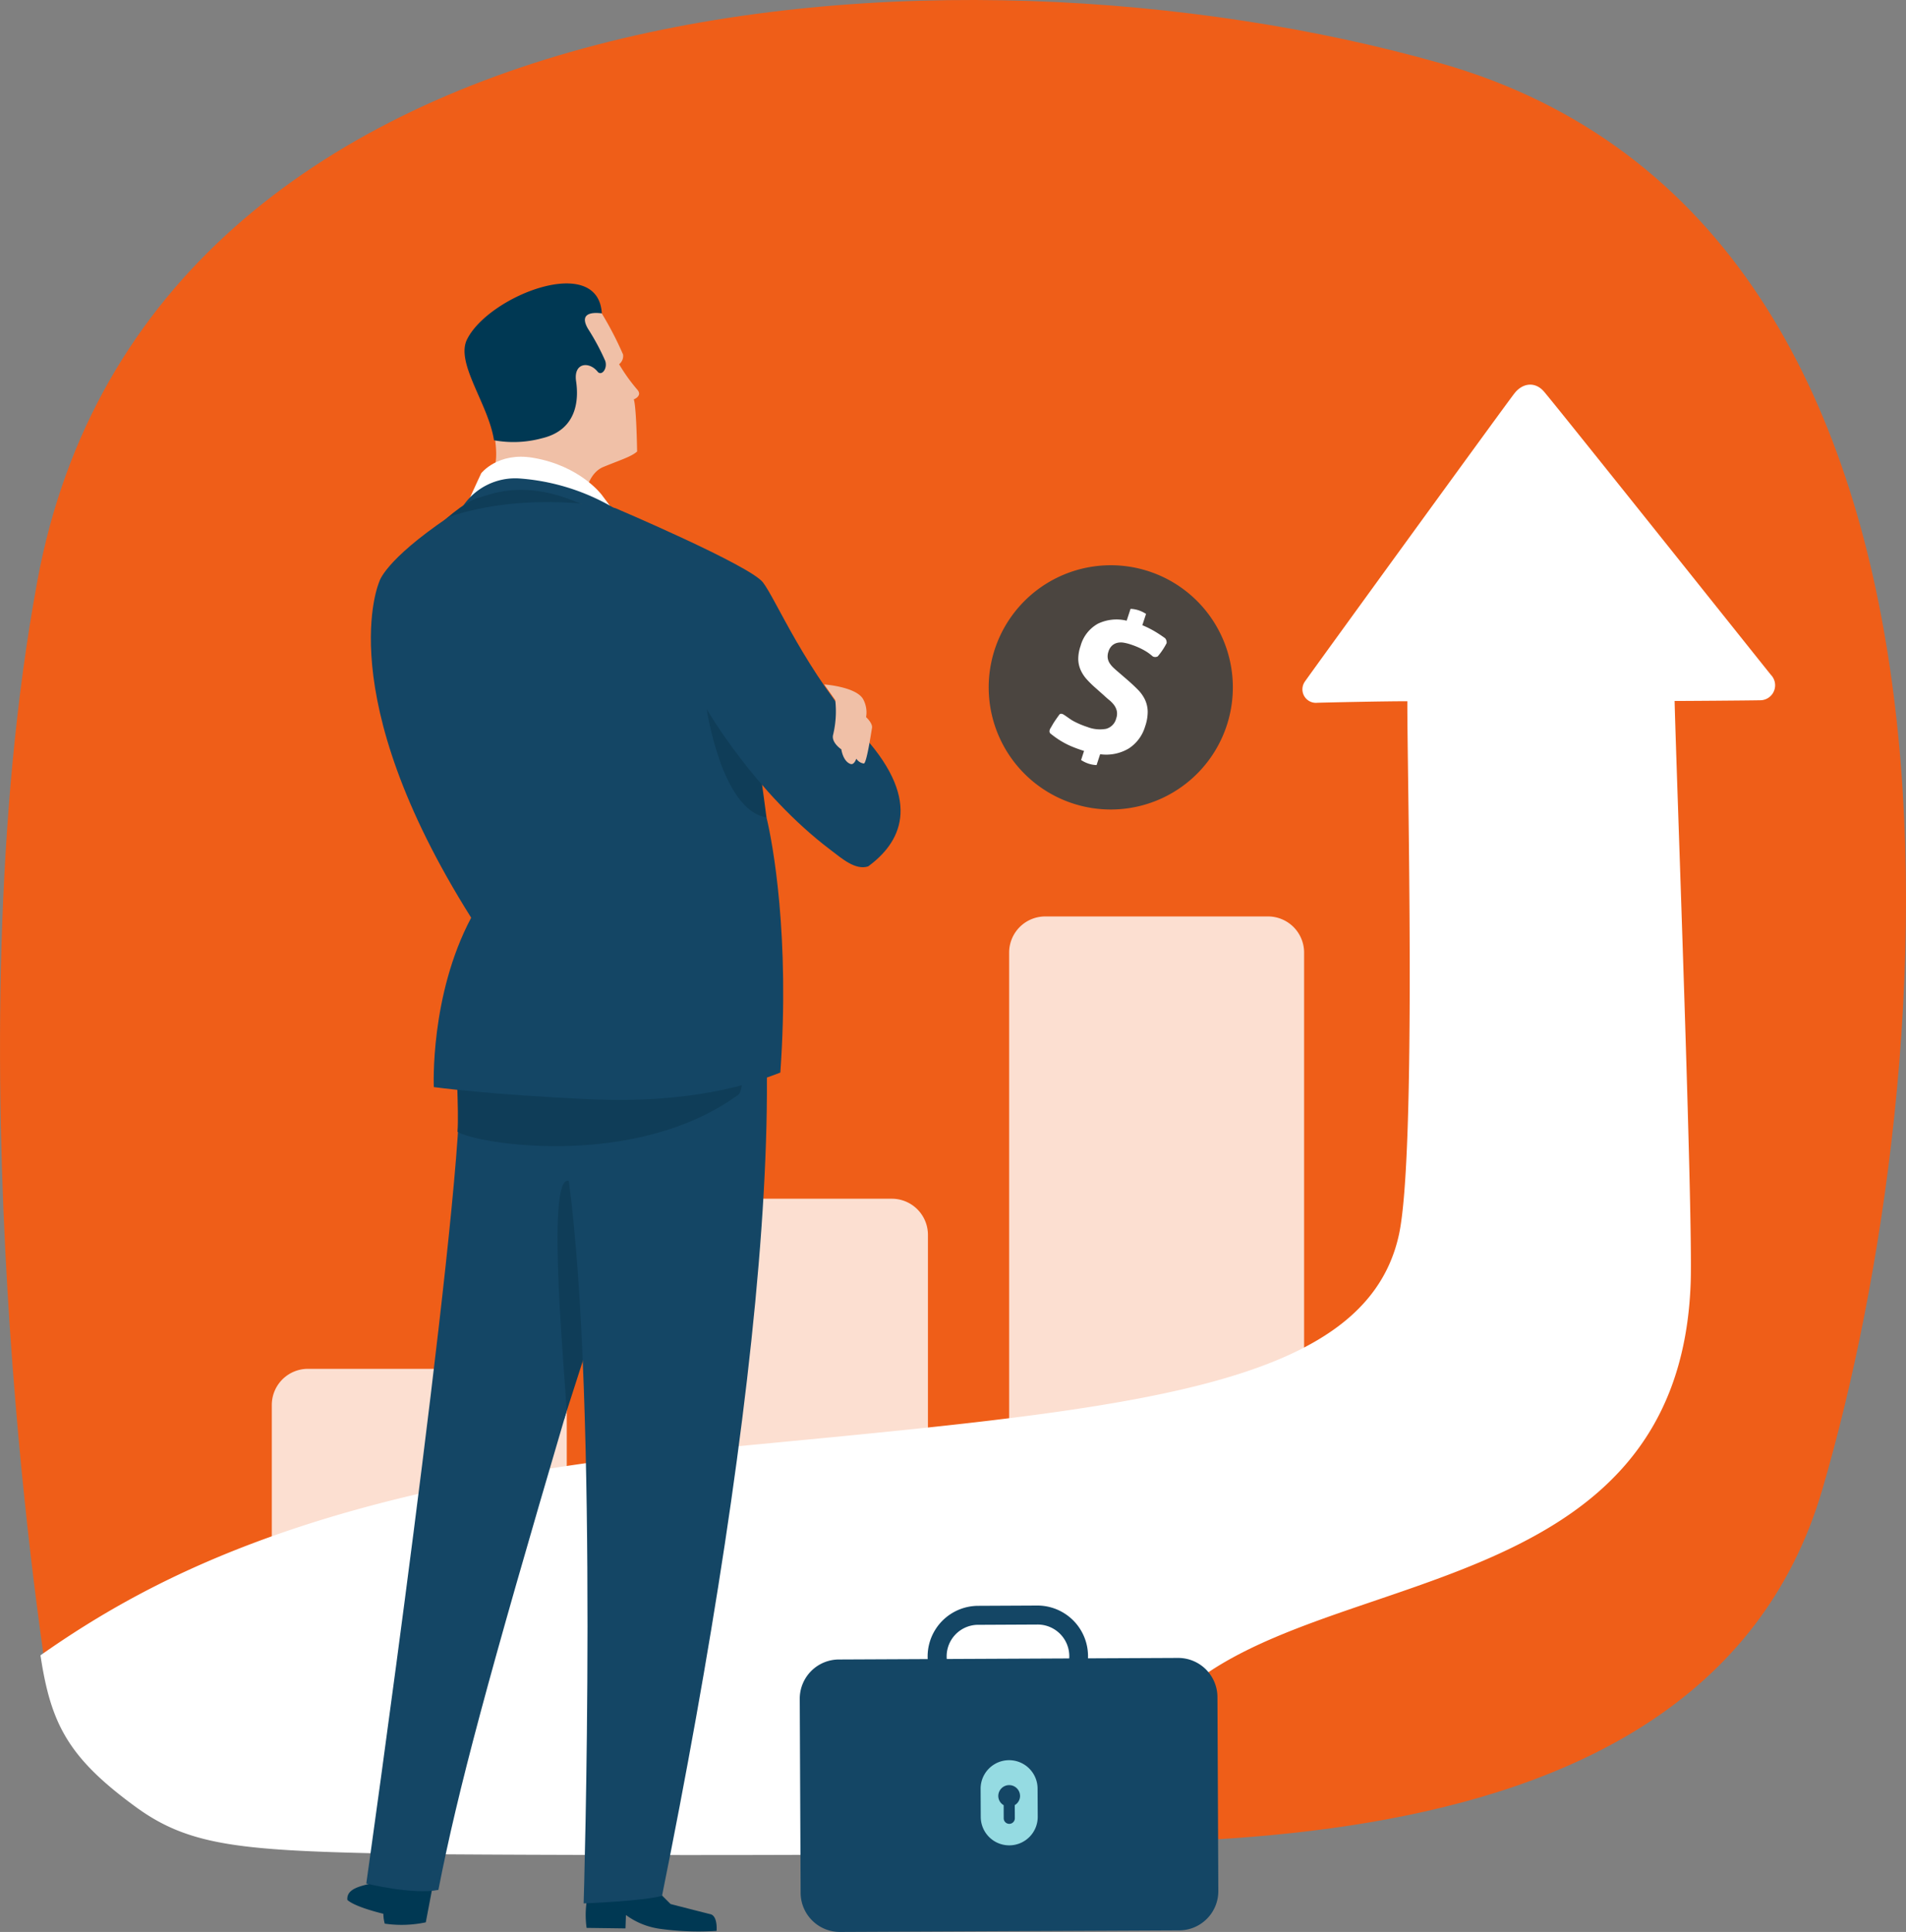
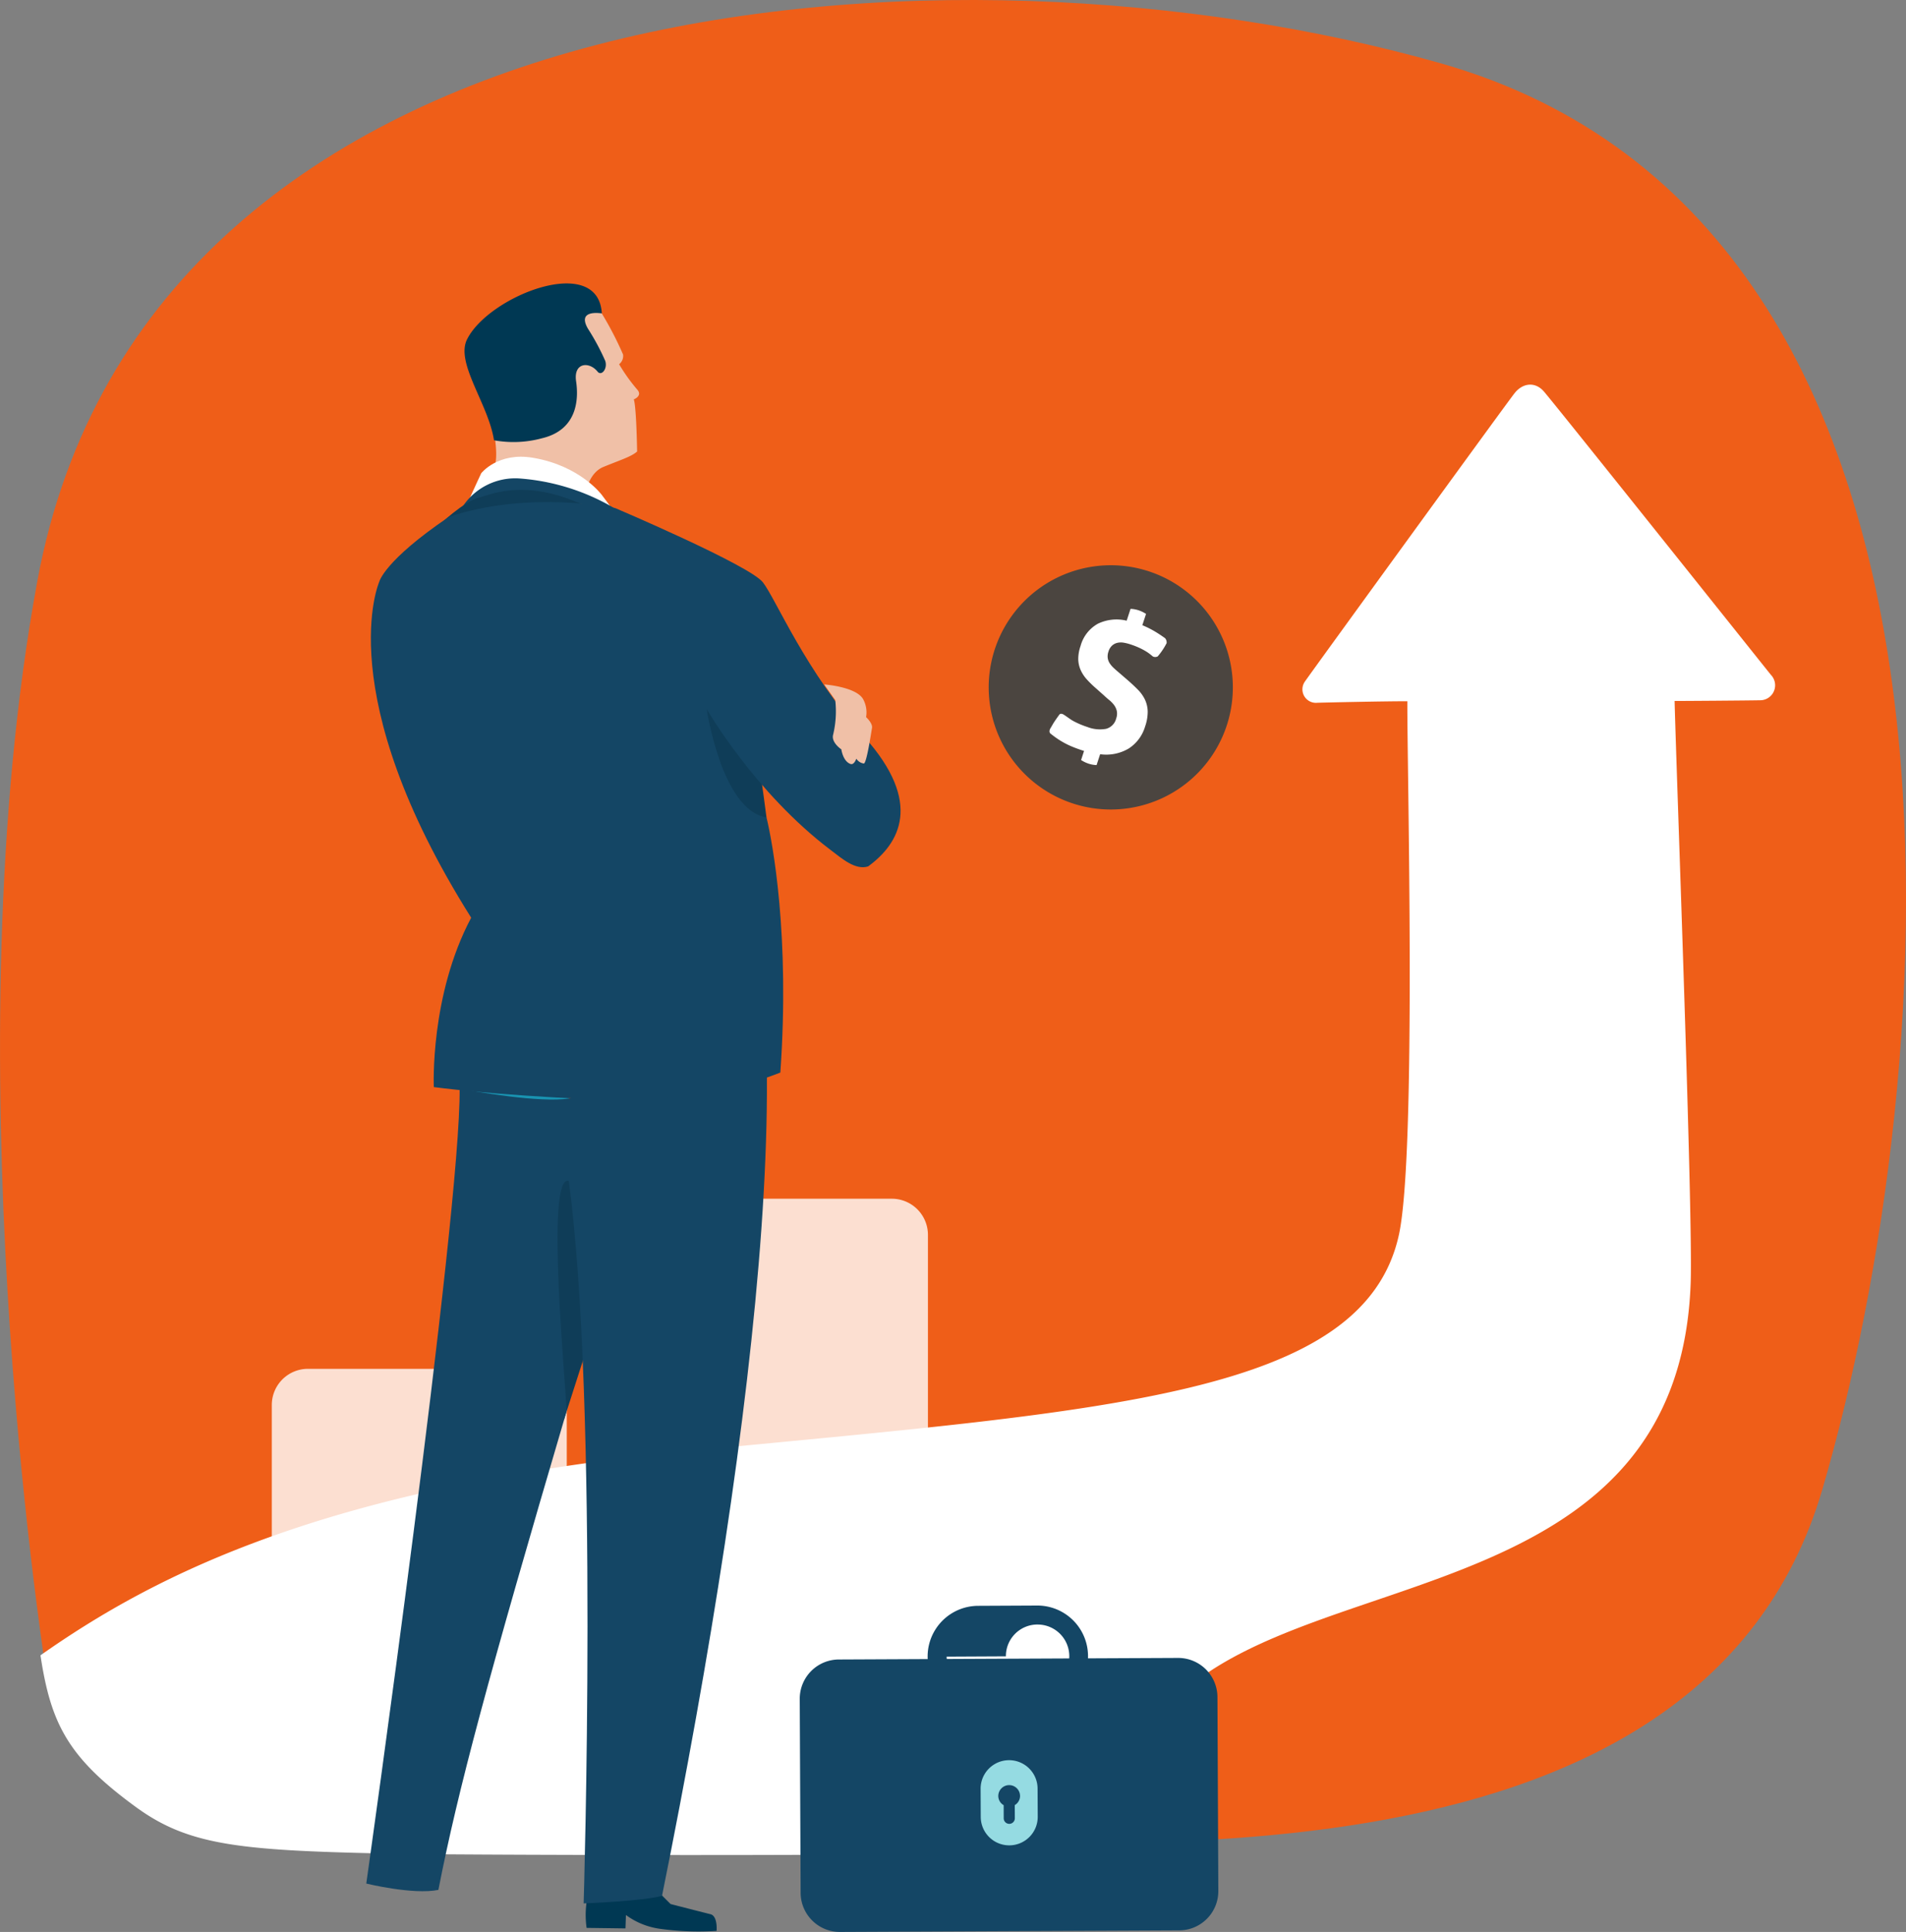
<svg xmlns="http://www.w3.org/2000/svg" id="Gruppe_175" data-name="Gruppe 175" width="315.839" height="320" viewBox="0 0 315.839 320">
  <rect x="0" y="0" width="315.839" height="320" fill="#808080" stroke="none" />
  <defs>
    <clipPath id="clip-path">
      <rect id="Rechteck_139" data-name="Rechteck 139" width="315.839" height="320" fill="none" />
    </clipPath>
    <clipPath id="clip-path-3">
-       <rect id="Rechteck_135" data-name="Rechteck 135" width="48.877" height="95.697" fill="none" />
-     </clipPath>
+       </clipPath>
    <clipPath id="clip-path-4">
      <rect id="Rechteck_136" data-name="Rechteck 136" width="48.877" height="59.549" fill="none" />
    </clipPath>
    <clipPath id="clip-path-5">
      <rect id="Rechteck_137" data-name="Rechteck 137" width="48.877" height="31.937" fill="none" />
    </clipPath>
  </defs>
  <g id="Gruppe_170" data-name="Gruppe 170" clip-path="url(#clip-path)">
    <g id="Gruppe_169" data-name="Gruppe 169">
      <g id="Gruppe_168" data-name="Gruppe 168" clip-path="url(#clip-path)">
        <path id="Pfad_1475" data-name="Pfad 1475" d="M112.438,272.94c14.617.345-18.544,31.556,24.01,31.556,40.9,0,145.061,12.263,165.554-57.874,20.033-68.562,31.746-209.144-63.279-236.14C157.392-12.623,24.566-3.1,6.2,96.179c-14.415,77.9.772,175.946,1.287,179.848s102.22-3.152,104.956-3.087" transform="translate(0 0)" fill="#ef5e18" />
        <g id="Gruppe_161" data-name="Gruppe 161" transform="translate(167.223 151.796)" opacity="0.8">
          <g id="Gruppe_160" data-name="Gruppe 160">
            <g id="Gruppe_159" data-name="Gruppe 159" clip-path="url(#clip-path-3)">
              <path id="Pfad_1476" data-name="Pfad 1476" d="M367.918,295.041H331.012a5.985,5.985,0,0,0-5.985,5.985v89.712c19.936-5.428,35.417-4.661,48.877-12.268V301.026a5.985,5.985,0,0,0-5.985-5.985" transform="translate(-325.027 -295.041)" fill="#fff" />
            </g>
          </g>
        </g>
        <g id="Gruppe_164" data-name="Gruppe 164" transform="translate(104.889 198.547)" opacity="0.8">
          <g id="Gruppe_163" data-name="Gruppe 163">
            <g id="Gruppe_162" data-name="Gruppe 162" clip-path="url(#clip-path-4)">
              <path id="Pfad_1477" data-name="Pfad 1477" d="M252.746,437.934V391.9a5.985,5.985,0,0,0-5.984-5.984H209.854a5.985,5.985,0,0,0-5.985,5.984v53.565c15.764-.288,32.721-4.473,48.877-7.527" transform="translate(-203.869 -385.911)" fill="#fff" />
            </g>
          </g>
        </g>
        <g id="Gruppe_167" data-name="Gruppe 167" transform="translate(45.04 226.727)" opacity="0.8">
          <g id="Gruppe_166" data-name="Gruppe 166">
            <g id="Gruppe_165" data-name="Gruppe 165" clip-path="url(#clip-path-5)">
              <path id="Pfad_1478" data-name="Pfad 1478" d="M130.434,440.682H93.527a5.986,5.986,0,0,0-5.985,5.986V472.62c2.678.005,7.067-.131,9.693-.131,9.907,0,22.685-.226,39.184-.174V446.668a5.986,5.986,0,0,0-5.985-5.986" transform="translate(-87.542 -440.682)" fill="#fff" />
            </g>
          </g>
        </g>
        <path id="Pfad_1479" data-name="Pfad 1479" d="M72.638,367.193c8.1.16,107.476.619,119.7-.857.2-6.258-2.687-14.363,9.628-25.637,23.249-21.285,82.627-14.986,84.525-68.085.4-11.334-2.4-85.274-2.663-96.382,1.644,0,12.2-.073,14.244-.119a2.481,2.481,0,0,0,1.719-4.2c-1.474-1.823-36.271-45.45-37.68-47.008s-3.434-1.391-4.817.367-33.631,46.149-34.739,47.756a2.236,2.236,0,0,0,2.077,3.5c1.973-.056,10.866-.253,14.911-.253-.071,10.258,1.581,74.968-1.415,88.446-5.894,26.523-47.989,28.994-116.645,35.639-60.907,5.894-89.408,20.569-108.444,33.945,1.715,11.319,4.544,16.935,15.863,25.167,8.962,6.519,17.664,7.2,43.732,7.717" transform="translate(-6.333 -60.125)" fill="#fff" />
        <path id="Pfad_1480" data-name="Pfad 1480" d="M339.625,222.411a20.229,20.229,0,1,1,19.251-21.161,20.229,20.229,0,0,1-19.251,21.161" transform="translate(-154.606 -88.351)" fill="#4b4540" />
        <path id="Pfad_1481" data-name="Pfad 1481" d="M343.752,219.561l-.236-.077q-.974-.319-1.721-.629a13.717,13.717,0,0,1-2.658-1.459q-.475-.333-.966-.73c-.1-.076-.276-.392.03-.888.2-.314.365-.649.574-.967q.413-.63.9-1.286c.084-.115.341-.211.713.026.6.38,1.107.8,1.647,1.086a14.021,14.021,0,0,0,2.268.955,5.736,5.736,0,0,0,3.085.309,2.35,2.35,0,0,0,1.689-1.717,2.316,2.316,0,0,0,.1-1.257,2.621,2.621,0,0,0-.461-.984,4.982,4.982,0,0,0-.795-.815q-.464-.38-.888-.781l-1.341-1.191a17.33,17.33,0,0,1-1.485-1.45,5.905,5.905,0,0,1-1.014-1.541,4.68,4.68,0,0,1-.4-1.78,6.529,6.529,0,0,1,.378-2.2,6.02,6.02,0,0,1,2.877-3.7,7.125,7.125,0,0,1,4.768-.5l.642-1.961a4.862,4.862,0,0,1,1.328.238,5.42,5.42,0,0,1,1.239.6l-.613,1.873a16.1,16.1,0,0,1,2.161,1.084q.788.475,1.613,1.071a1.07,1.07,0,0,1,.247.814,11.094,11.094,0,0,1-1.47,2.192.884.884,0,0,1-.806.017l-.332-.273a7.481,7.481,0,0,0-.876-.613,11.448,11.448,0,0,0-1.1-.575,14.036,14.036,0,0,0-1.451-.556,7.458,7.458,0,0,0-1.041-.26,2.718,2.718,0,0,0-1.031.005,2,2,0,0,0-.9.441,2.19,2.19,0,0,0-.628,1.02,2.345,2.345,0,0,0-.122,1.07,2.129,2.129,0,0,0,.333.877,4.159,4.159,0,0,0,.637.748q.374.352.758.673l1.53,1.319q.965.837,1.725,1.61a6.1,6.1,0,0,1,1.178,1.643A4.875,4.875,0,0,1,354.3,213a7.375,7.375,0,0,1-.434,2.519,6.538,6.538,0,0,1-2.71,3.636,7.313,7.313,0,0,1-4.737.948l-.59,1.8a4.857,4.857,0,0,1-1.326-.238,5.162,5.162,0,0,1-1.24-.6Z" transform="translate(-164.117 -95.177)" fill="#fff" />
        <path id="Pfad_1482" data-name="Pfad 1482" d="M257.726,572.669a6.505,6.505,0,0,0,6.535,6.476l56.205-.262a6.5,6.5,0,0,0,6.476-6.531l-.145-32.117a6.511,6.511,0,0,0-6.539-6.477l-56.2.259a6.5,6.5,0,0,0-6.477,6.531Z" transform="translate(-125.056 -259.146)" fill="#144665" />
-         <path id="Pfad_1483" data-name="Pfad 1483" d="M317.023,533.676l-9.822.045a8.39,8.39,0,0,1-.075-16.78l9.818-.048a8.393,8.393,0,0,1,.381,16.778c-.1,0-.2.005-.3.005m-15.1-8.323a5.254,5.254,0,0,0,5.267,5.222l9.824-.045.188-.005a5.245,5.245,0,0,0-.241-10.486l-9.818.048h-.19a5.227,5.227,0,0,0-5.03,5.265" transform="translate(-145.058 -250.957)" fill="#144665" />
+         <path id="Pfad_1483" data-name="Pfad 1483" d="M317.023,533.676l-9.822.045a8.39,8.39,0,0,1-.075-16.78l9.818-.048a8.393,8.393,0,0,1,.381,16.778c-.1,0-.2.005-.3.005m-15.1-8.323a5.254,5.254,0,0,0,5.267,5.222l9.824-.045.188-.005a5.245,5.245,0,0,0-.241-10.486h-.19a5.227,5.227,0,0,0-5.03,5.265" transform="translate(-145.058 -250.957)" fill="#144665" />
        <path id="Pfad_1484" data-name="Pfad 1484" d="M315.861,576.018a4.721,4.721,0,1,0,9.441-.041l-.023-4.6a4.72,4.72,0,0,0-9.44.043Z" transform="translate(-153.343 -275.128)" fill="#95dbe2" />
        <path id="Pfad_1485" data-name="Pfad 1485" d="M321.529,576.514a1.8,1.8,0,1,1,3.606-.016,1.77,1.77,0,0,1-.876,1.516l.011,2.179a.921.921,0,0,1-1.842.008l-.007-2.176a1.752,1.752,0,0,1-.891-1.511" transform="translate(-156.105 -279.023)" fill="#144665" />
        <path id="Pfad_1486" data-name="Pfad 1486" d="M188.883,607.683a15.152,15.152,0,0,0-.1,4.886l6.443.084.075-2.217a12.335,12.335,0,0,0,5.5,2.264,46.418,46.418,0,0,0,9.521.366s.227-2.521-1.066-2.779c-.368-.077-6.56-1.672-6.56-1.672l-4.63-4.63a10.956,10.956,0,0,1-9.184,3.7" transform="translate(-91.579 -293.24)" fill="#003853" />
-         <path id="Pfad_1487" data-name="Pfad 1487" d="M118.19,602.608a8.558,8.558,0,0,0-.219,1.3c-2.063.923-6.333.873-6.1,3.362,1.057.956,4.04,1.816,5.963,2.294a6.241,6.241,0,0,0,.23,1.634,19.4,19.4,0,0,0,6.8-.219l1.2-6.288a55.946,55.946,0,0,1-7.863-2.084" transform="translate(-54.308 -292.572)" fill="#003853" />
        <path id="Pfad_1488" data-name="Pfad 1488" d="M181.4,403.677l-4.016,12.5s-10.632-41.845.76-43.326c2.393-.312,3.256,30.826,3.256,30.826" transform="translate(-83.935 -181.022)" fill="#0f3d58" />
        <path id="Pfad_1489" data-name="Pfad 1489" d="M149.247,348.975l.162-2.772s18.067,2.282,17.421,4.191-17.582-1.42-17.582-1.42" transform="translate(-72.461 -168.085)" fill="#1994b2" />
        <path id="Pfad_1490" data-name="Pfad 1490" d="M171.735,127.522c.355-1.345.975-4.037,3.2-4.943,2.957-1.206,4.578-1.681,5.563-2.543-.161-8.26-.563-8.631-.563-8.631s1.5-.556.606-1.6a29.007,29.007,0,0,1-3.026-4.23,1.734,1.734,0,0,0,.655-1.607A56.488,56.488,0,0,0,172,93.2c-7.983,5.569-17.679,13.923-17.679,13.923s3.558,10.833,2.685,14.9a32,32,0,0,1-1.565,4.753c1.6-.565,12.471-.416,16.3.749" transform="translate(-74.923 -45.249)" fill="#f0c0a7" />
        <path id="Pfad_1491" data-name="Pfad 1491" d="M172.926,104.054c.458,1.318-.622,2.616-1.265,1.8-1.415-1.736-4.009-1.479-3.555,1.594.346,2.342.6,7.973-5.666,9.453a18.011,18.011,0,0,1-7.937.333c-.935-6.083-6.522-12.923-4.409-16.825,3.7-7.165,21.69-14.177,22.275-4.195-1.277-.171-3.894-.227-2.306,2.523a39.051,39.051,0,0,1,2.862,5.316" transform="translate(-72.643 -44.306)" fill="#003853" />
        <path id="Pfad_1492" data-name="Pfad 1492" d="M133.446,305.986c2.6.543,13.254,2.4,18.1,1.67,5.2-.78-10.821-3.989-14.825-4.763,1.387-17.564,34.5-55.7,39.478-40.5,15.583,20.934,6.842,97.88-9.218,177.323-3.2.886-12.987,1.25-12.987,1.25s2.526-82.481-2.457-119.671c-3.978-1.262-.377,34.886-.377,38.182-13.032,44.217-17.994,62.691-21.236,79.25-4.166.857-11.949-1.048-11.949-1.048s15.7-110.926,15.468-131.7" transform="translate(-57.279 -125.695)" fill="#144665" />
        <path id="Pfad_1493" data-name="Pfad 1493" d="M174.961,155.911l-1.905-2.554s-3.575-4.839-11.429-6.149c-5.8-.967-8.543,2.564-8.543,2.564s-.784,1.641-2.028,4.4c11.965-3.114,23.906,1.739,23.906,1.739" transform="translate(-73.339 -71.389)" fill="#fff" />
        <path id="Pfad_1494" data-name="Pfad 1494" d="M175.657,159.874a36.059,36.059,0,0,0-17.133-5.839,10.456,10.456,0,0,0-9.436,4.588,54.572,54.572,0,0,1,26.569,1.251" transform="translate(-72.384 -74.78)" fill="#144665" />
-         <path id="Pfad_1495" data-name="Pfad 1495" d="M184.247,319.609c-9.087-.12-34.126-2.838-37.084,7.452-.26,5.034.322,11.64.064,15.37,2.868,1.955,29.308,6.4,46.51-6.115,1.808-1.315.275-16.577-9.49-16.707" transform="translate(-71.415 -154.974)" fill="#0f3d58" />
        <path id="Pfad_1496" data-name="Pfad 1496" d="M141.415,163.542s4.093-3.935,6.656-4.566,13.1-5.97,31.448,11.351,14.234,28.3,14.748,31.555,1.406,10.088,1.406,10.088l-34.128,18.264Z" transform="translate(-68.658 -76.57)" fill="#0f3d58" />
        <path id="Pfad_1497" data-name="Pfad 1497" d="M175.1,195.93s7.928,13.819,20.556,23.357c1.84,1.391,4.055,3.368,6.188,2.709,5.19-3.783,9.182-10.51-.623-21.454s-14.619-22.771-16.806-25.6-24.47-12.3-24.47-12.3-14.161-3.01-27.551,1.442c-10.788,7.3-11.552,10.76-11.552,10.76s-8.216,18.426,15.23,55.645c-6.876,12.939-6.192,28.054-6.192,28.054s9.074,1.262,25.939,2.015,26.754-2.572,31.483-4.421c1.6-22.587-1.265-38.054-2.294-42.256-7.46-1.2-9.907-17.954-9.907-17.954" transform="translate(-57.994 -78.483)" fill="#144665" />
        <path id="Pfad_1498" data-name="Pfad 1498" d="M267.3,222.941a16.649,16.649,0,0,1-.364,5.786c-.3,1.275,1.371,2.377,1.371,2.377s.267,1.985,1.52,2.421c.607.214.962-.874.962-.874a1.774,1.774,0,0,0,1.243.8c.455,0,1.185-4.884,1.359-5.9.129-.775-.982-1.787-.982-1.787a4.557,4.557,0,0,0-.453-2.9c-1.08-2.126-6.483-2.512-6.483-2.512Z" transform="translate(-128.892 -106.985)" fill="#f0c0a7" />
      </g>
    </g>
  </g>
</svg>